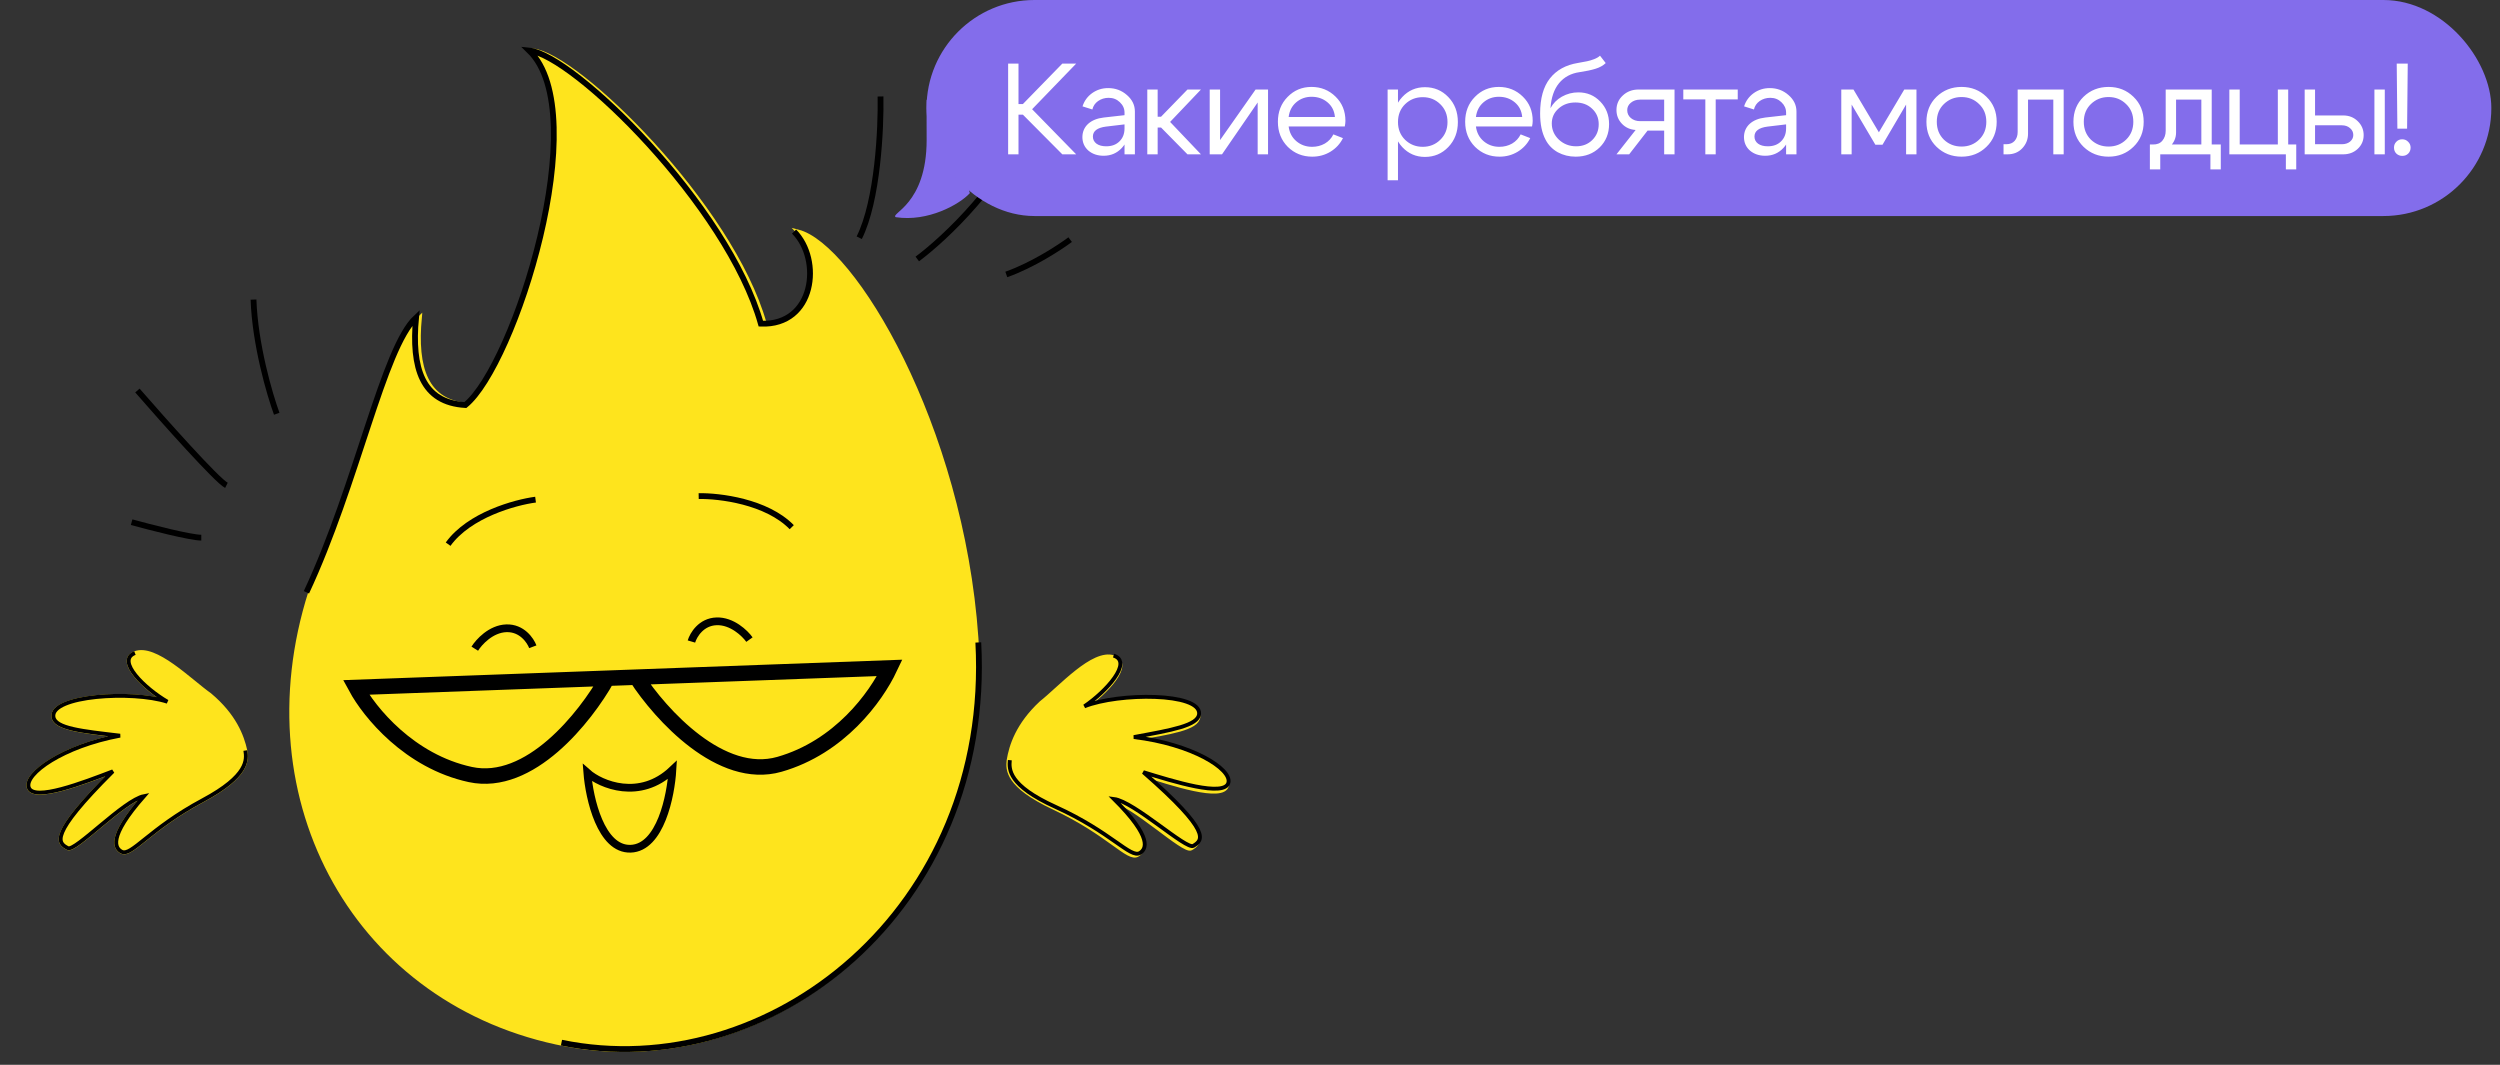
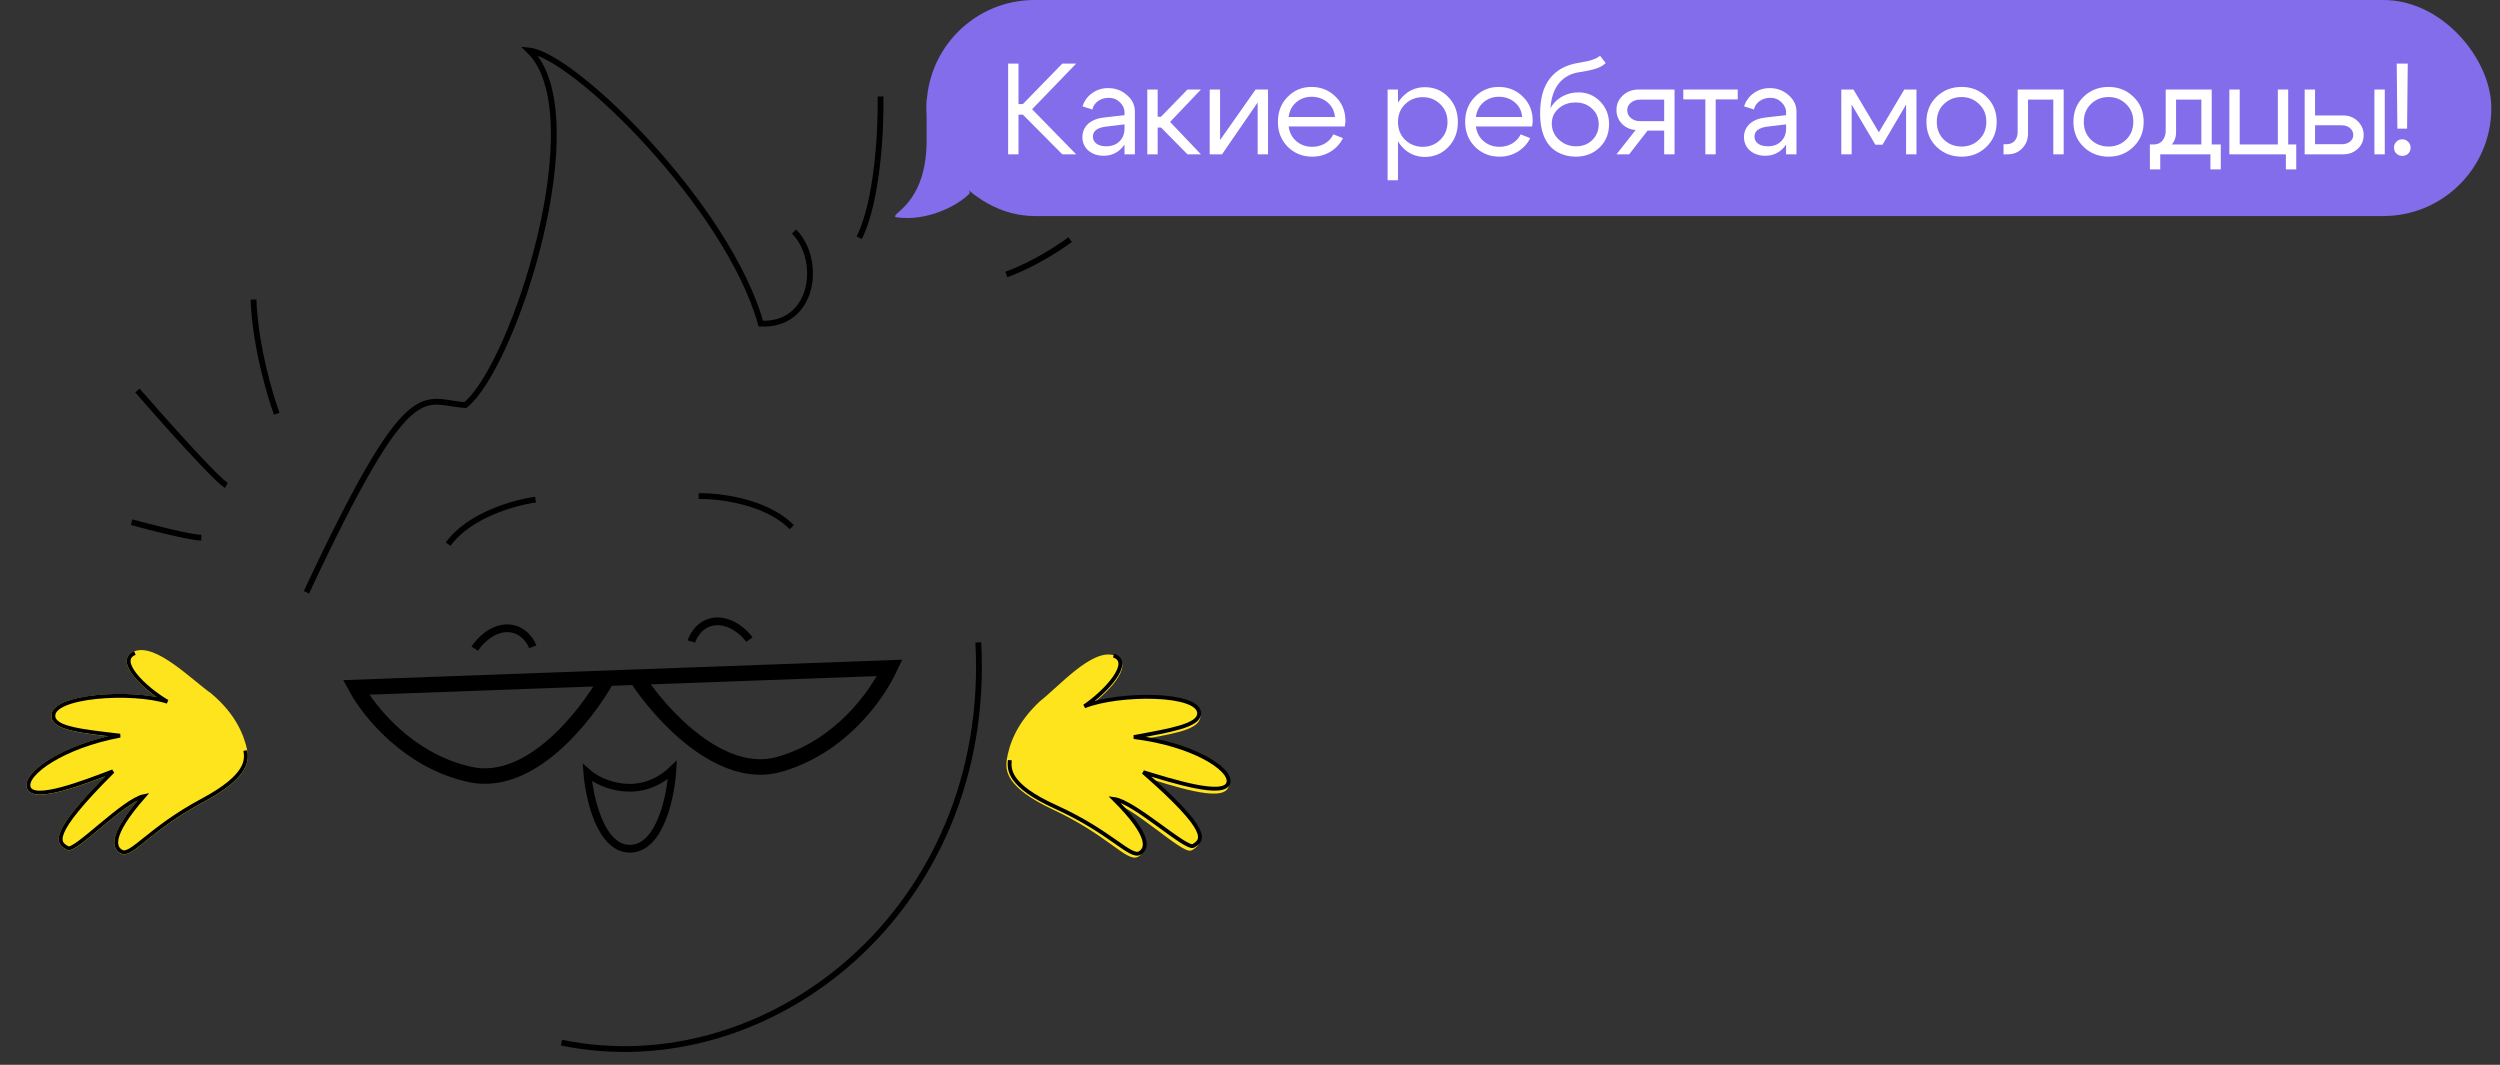
<svg xmlns="http://www.w3.org/2000/svg" width="270" height="115" viewBox="0 0 270 115" fill="none">
  <rect x="0" y="0" width="270" height="115" fill="#333333" stroke="none" />
  <path d="M14.215 56.395C16.235 56.952 20.568 58.066 21.739 58.066" stroke="black" stroke-width="0.627" />
  <path d="M14.84 42.176C17.626 45.38 23.45 51.915 24.454 52.416" stroke="black" stroke-width="0.627" />
-   <path d="M45.349 34.29C41.84 37.542 38.98 52.274 33.51 63.955C26.31 86.567 38.596 108.537 61.112 112.813C83.627 117.089 107.453 97.693 105.458 68.902C103.862 45.869 92.079 26.476 86.176 24.997C89.203 28.034 88.393 35.17 82.591 34.944C78.992 22.181 62.335 5.918 57.571 5.448C64.638 12.325 55.974 39.446 50.678 43.733C46.009 43.469 44.84 39.743 45.349 34.29Z" fill="#FEE41D" stroke="#FEE41D" stroke-width="0.418" />
  <path d="M26.498 81.069C26.156 79.497 25.318 77.267 22.657 75.039C20.508 73.518 16.759 69.687 14.573 70.54C12.498 71.351 15.63 74.374 18.079 75.799C18.209 75.864 18.14 76.328 18.266 76.402C18.14 76.338 18.209 75.874 18.079 75.799C14.291 74.567 5.457 75.135 5.77 77.43C5.942 78.69 8.878 78.982 12.966 79.463C6.762 80.624 2.649 83.59 3.1 85.043C3.596 86.64 9.06 84.506 12.192 83.315C5.172 90.308 6.28 91.058 7.326 91.609C8.111 92.022 13.39 86.41 15.553 85.992C11.58 90.508 12.468 91.643 13.135 91.994C14.181 92.545 16.093 89.539 21.911 86.426C26.855 83.78 26.654 82.041 26.498 81.069Z" fill="#FEE41D" />
  <path d="M18.079 75.799C15.63 74.374 12.498 71.351 14.573 70.54C16.759 69.687 20.508 73.518 22.657 75.039C25.318 77.267 26.156 79.497 26.498 81.069C26.654 82.041 26.855 83.78 21.911 86.426C16.093 89.539 14.181 92.545 13.135 91.994C12.468 91.643 11.58 90.508 15.553 85.992C13.39 86.41 8.111 92.022 7.326 91.609C6.28 91.058 5.172 90.308 12.192 83.315C9.06 84.506 3.596 86.64 3.1 85.043C2.649 83.59 6.762 80.624 12.966 79.463C8.878 78.982 5.942 78.69 5.77 77.43C5.457 75.135 14.291 74.567 18.079 75.799ZM18.079 75.799C18.209 75.864 18.14 76.328 18.266 76.402C18.14 76.338 18.209 75.874 18.079 75.799Z" stroke="#FEE41D" stroke-width="0.418" />
  <path d="M108.927 82.124C109.186 80.536 109.905 78.266 112.445 75.901C114.512 74.269 118.053 70.245 120.281 70.983C122.396 71.683 119.427 74.866 117.057 76.418C116.931 76.49 117.024 76.95 116.902 77.03C117.025 76.96 116.931 76.5 117.057 76.418C120.774 74.989 129.627 75.091 129.434 77.399C129.329 78.666 126.413 79.112 122.356 79.808C128.613 80.641 132.876 83.386 132.502 84.861C132.091 86.481 126.521 84.638 123.331 83.614C130.71 90.228 129.643 91.035 128.627 91.64C127.865 92.094 122.298 86.768 120.116 86.464C124.322 90.764 123.494 91.945 122.846 92.331C121.831 92.936 119.763 90.035 113.79 87.232C108.713 84.85 108.822 83.103 108.927 82.124Z" fill="#FEE41D" />
  <path d="M117.057 76.418C119.427 74.866 122.396 71.683 120.281 70.983C118.053 70.245 114.512 74.269 112.445 75.901C109.905 78.266 109.186 80.536 108.927 82.124C108.822 83.103 108.713 84.85 113.79 87.232C119.763 90.035 121.831 92.936 122.846 92.331C123.494 91.945 124.322 90.764 120.116 86.464C122.298 86.768 127.865 92.094 128.627 91.64C129.643 91.035 130.71 90.228 123.331 83.614C126.521 84.638 132.091 86.481 132.502 84.861C132.876 83.386 128.613 80.641 122.356 79.808C126.413 79.112 129.329 78.666 129.434 77.399C129.627 75.091 120.774 74.989 117.057 76.418ZM117.057 76.418C116.931 76.49 117.024 76.95 116.902 77.03C117.025 76.96 116.931 76.5 117.057 76.418Z" stroke="#FEE41D" stroke-width="0.418" />
-   <path d="M33.093 63.968C38.562 52.286 41.422 37.554 44.931 34.302C44.422 39.756 45.591 43.481 50.261 43.745C55.556 39.458 64.22 12.337 57.153 5.46C61.918 5.93 78.574 22.194 82.174 34.956C87.975 35.183 88.785 28.046 85.758 25.01" stroke="black" stroke-width="0.627" />
+   <path d="M33.093 63.968C44.422 39.756 45.591 43.481 50.261 43.745C55.556 39.458 64.22 12.337 57.153 5.46C61.918 5.93 78.574 22.194 82.174 34.956C87.975 35.183 88.785 28.046 85.758 25.01" stroke="black" stroke-width="0.627" />
  <path d="M105.657 69.384C107.208 98.203 83.086 117.23 60.639 112.607" stroke="black" stroke-width="0.627" />
  <path d="M51.276 70.058C51.717 69.346 53.017 67.909 54.688 67.854C56.359 67.799 57.287 69.162 57.542 69.851" stroke="black" stroke-width="0.836" />
  <path d="M80.94 69.077C80.453 68.396 79.061 67.048 77.39 67.103C75.719 67.158 74.883 68.58 74.674 69.284" stroke="black" stroke-width="0.836" />
  <path d="M72.621 83.15C69.089 86.498 64.878 84.736 63.43 83.453C63.649 86.234 64.892 91.769 68.109 91.663C71.326 91.557 72.457 85.944 72.621 83.15Z" stroke="black" stroke-width="0.836" />
  <path d="M68.526 72.832C68.588 72.931 68.653 73.031 68.719 73.134M65.591 73.249C63.21 77.49 57.214 85.033 50.795 83.649C44.208 82.229 39.902 76.923 38.451 74.242L65.591 73.249ZM65.591 73.249C65.653 73.138 65.713 73.029 65.77 72.923M65.591 73.249L68.719 73.134M68.719 73.134L96.096 72.132C94.591 75.318 90.655 80.697 84.176 82.548C77.856 84.354 71.37 77.208 68.719 73.134Z" stroke="black" stroke-width="1.672" />
  <path d="M26.497 81.057C26.653 82.029 26.854 83.768 21.91 86.414C16.092 89.528 14.18 92.533 13.134 91.983C12.467 91.632 11.579 90.496 15.552 85.98C13.389 86.399 8.11 92.01 7.325 91.597C6.279 91.047 5.171 90.296 12.191 83.303C9.059 84.494 3.594 86.628 3.099 85.031C2.648 83.578 6.76 80.612 12.965 79.452C8.877 78.97 5.941 78.678 5.769 77.418C5.456 75.124 14.29 74.555 18.078 75.787C15.629 74.362 12.496 71.339 14.572 70.529" stroke="black" stroke-width="0.418" />
  <path d="M109.061 82.097C108.969 83.078 108.883 84.826 113.991 87.141C120.001 89.864 122.107 92.737 123.114 92.119C123.757 91.725 124.568 90.533 120.306 86.289C122.492 86.564 128.13 91.815 128.885 91.351C129.893 90.733 130.949 89.911 123.483 83.396C126.687 84.378 132.28 86.147 132.67 84.521C133.024 83.041 128.725 80.353 122.457 79.604C126.505 78.854 129.415 78.369 129.504 77.101C129.665 74.79 120.813 74.805 117.115 76.284C119.464 74.701 122.391 71.478 120.266 70.806" stroke="black" stroke-width="0.418" />
  <path d="M75.457 53.578C77.676 53.537 82.792 54.152 85.508 56.935" stroke="black" stroke-width="0.627" />
  <path d="M57.84 53.961C55.639 54.249 50.67 55.615 48.397 58.77" stroke="black" stroke-width="0.627" />
  <path d="M29.887 44.686C29.12 42.596 27.546 37.204 27.379 32.355" stroke="black" stroke-width="0.627" />
-   <path d="M99.066 27.97C102.062 25.74 108.68 19.526 111.188 12.504" stroke="black" stroke-width="0.627" />
  <path d="M95.096 10.418C95.165 13.832 94.803 21.662 92.797 25.675" stroke="black" stroke-width="0.627" />
  <path d="M115.577 25.879C114.462 26.715 111.522 28.638 108.68 29.641" stroke="black" stroke-width="0.627" />
  <path d="M96.744 23.456C100.211 23.989 103.633 22.08 104.744 20.858C103.598 18.127 110.668 11.495 106.002 11.494C104.923 11.494 104.002 8.668 100.077 10.79C100.063 11.648 100.077 14.617 100.077 15.123C100.077 22.122 96.078 23.053 96.744 23.456Z" fill="#836DEB" />
  <rect x="100.066" width="168.999" height="23.332" rx="11.666" fill="#836DEB" />
  <path d="M108.878 16.668V6.868H109.998V11.236H110.474L114.73 6.868H116.228L111.468 11.796L116.228 16.668H114.73L110.474 12.384H109.998V16.668H108.878ZM121.448 13.434L119.446 13.672C118.504 13.793 118.032 14.153 118.032 14.75C118.032 15.067 118.163 15.324 118.424 15.52C118.686 15.707 119.036 15.8 119.474 15.8C120.072 15.8 120.548 15.623 120.902 15.268C121.266 14.913 121.448 14.447 121.448 13.868H121.938C121.938 14.717 121.677 15.422 121.154 15.982C120.632 16.542 119.978 16.822 119.194 16.822C118.532 16.822 117.981 16.635 117.542 16.262C117.113 15.879 116.898 15.389 116.898 14.792C116.908 14.223 117.113 13.751 117.514 13.378C117.925 13.005 118.49 12.776 119.208 12.692L121.448 12.44V12.16C121.448 11.731 121.28 11.357 120.944 11.04C120.618 10.723 120.216 10.564 119.74 10.564C119.311 10.564 118.928 10.681 118.592 10.914C118.266 11.147 118.06 11.451 117.976 11.824L116.912 11.488C117.099 10.9 117.444 10.424 117.948 10.06C118.462 9.696 119.04 9.514 119.684 9.514C120.468 9.514 121.145 9.766 121.714 10.27C122.284 10.765 122.568 11.357 122.568 12.048V16.668H121.448V13.434ZM123.907 16.668V9.668H125.027V12.608H125.391L128.247 9.668H129.703L126.371 13.168L129.703 16.668H128.247L125.391 13.77H125.027V16.668H123.907ZM136.948 16.668H135.828V11.068L131.978 16.668H130.648V9.668H131.768V15.128L135.604 9.668H136.948V16.668ZM144.172 12.636C144.116 11.983 143.85 11.455 143.374 11.054C142.898 10.653 142.324 10.452 141.652 10.452C141.008 10.452 140.453 10.653 139.986 11.054C139.529 11.446 139.258 11.973 139.174 12.636H144.172ZM139.174 13.658C139.258 14.321 139.538 14.853 140.014 15.254C140.49 15.655 141.055 15.856 141.708 15.856C142.212 15.856 142.67 15.739 143.08 15.506C143.491 15.263 143.799 14.932 144.004 14.512L145.04 14.918C144.732 15.534 144.28 16.024 143.682 16.388C143.094 16.743 142.441 16.92 141.722 16.92C140.677 16.92 139.795 16.565 139.076 15.856C138.367 15.137 138.012 14.237 138.012 13.154C138.012 12.071 138.362 11.175 139.062 10.466C139.762 9.747 140.621 9.388 141.638 9.388C142.665 9.388 143.533 9.738 144.242 10.438C144.952 11.129 145.306 12.001 145.306 13.056C145.306 13.224 145.283 13.425 145.236 13.658H139.174ZM149.862 9.668H150.982V19.468H149.862V9.668ZM151.752 11.25C151.238 11.754 150.982 12.398 150.982 13.182C150.982 13.957 151.238 14.596 151.752 15.1C152.274 15.604 152.909 15.856 153.656 15.856C154.402 15.856 155.032 15.604 155.546 15.1C156.068 14.596 156.33 13.957 156.33 13.182C156.33 12.398 156.068 11.754 155.546 11.25C155.032 10.746 154.402 10.494 153.656 10.494C152.909 10.494 152.274 10.746 151.752 11.25ZM151.444 15.884C150.781 15.165 150.45 14.265 150.45 13.182C150.45 12.09 150.781 11.189 151.444 10.48C152.106 9.771 152.923 9.416 153.894 9.416C154.892 9.416 155.732 9.771 156.414 10.48C157.104 11.189 157.45 12.09 157.45 13.182C157.45 14.265 157.104 15.165 156.414 15.884C155.732 16.593 154.892 16.948 153.894 16.948C152.923 16.948 152.106 16.593 151.444 15.884ZM164.398 12.636C164.342 11.983 164.076 11.455 163.6 11.054C163.124 10.653 162.55 10.452 161.878 10.452C161.234 10.452 160.678 10.653 160.212 11.054C159.754 11.446 159.484 11.973 159.4 12.636H164.398ZM159.4 13.658C159.484 14.321 159.764 14.853 160.24 15.254C160.716 15.655 161.28 15.856 161.934 15.856C162.438 15.856 162.895 15.739 163.306 15.506C163.716 15.263 164.024 14.932 164.23 14.512L165.266 14.918C164.958 15.534 164.505 16.024 163.908 16.388C163.32 16.743 162.666 16.92 161.948 16.92C160.902 16.92 160.02 16.565 159.302 15.856C158.592 15.137 158.238 14.237 158.238 13.154C158.238 12.071 158.588 11.175 159.288 10.466C159.988 9.747 160.846 9.388 161.864 9.388C162.89 9.388 163.758 9.738 164.468 10.438C165.177 11.129 165.532 12.001 165.532 13.056C165.532 13.224 165.508 13.425 165.462 13.658H159.4ZM173.417 6.812C173.137 7.083 172.769 7.288 172.311 7.428C171.863 7.568 171.289 7.689 170.589 7.792C169.665 7.923 168.928 8.319 168.377 8.982C167.836 9.645 167.528 10.545 167.453 11.684C167.733 11.161 168.144 10.746 168.685 10.438C169.236 10.13 169.829 9.976 170.463 9.976C171.406 9.976 172.195 10.307 172.829 10.97C173.464 11.623 173.781 12.435 173.781 13.406C173.781 14.414 173.441 15.254 172.759 15.926C172.078 16.589 171.215 16.92 170.169 16.92C169.469 16.92 168.825 16.761 168.237 16.444C167.659 16.117 167.22 15.665 166.921 15.086C166.529 14.349 166.333 13.406 166.333 12.258C166.333 10.634 166.683 9.374 167.383 8.478C168.093 7.573 169.105 7.013 170.421 6.798C170.851 6.723 171.177 6.663 171.401 6.616C171.635 6.569 171.887 6.495 172.157 6.392C172.428 6.289 172.643 6.163 172.801 6.014L173.417 6.812ZM167.593 13.336C167.593 14.017 167.85 14.601 168.363 15.086C168.877 15.562 169.497 15.8 170.225 15.8C170.925 15.8 171.504 15.576 171.961 15.128C172.428 14.671 172.661 14.101 172.661 13.42C172.661 12.739 172.423 12.179 171.947 11.74C171.481 11.292 170.879 11.068 170.141 11.068C169.413 11.068 168.807 11.287 168.321 11.726C167.836 12.155 167.593 12.692 167.593 13.336ZM177.126 13.084H179.73V10.76H177.126C176.734 10.76 176.403 10.872 176.132 11.096C175.871 11.311 175.74 11.577 175.74 11.894C175.74 12.239 175.871 12.524 176.132 12.748C176.403 12.972 176.734 13.084 177.126 13.084ZM177.938 14.106L175.95 16.668H174.578L176.65 14.036C176.053 13.999 175.558 13.775 175.166 13.364C174.774 12.953 174.578 12.459 174.578 11.88C174.578 11.255 174.807 10.732 175.264 10.312C175.722 9.883 176.291 9.668 176.972 9.668H180.85V16.668H179.73V14.106H177.938ZM187.676 9.668V10.732H185.296V16.668H184.176V10.732H181.796V9.668H187.676ZM192.898 13.434L190.896 13.672C189.954 13.793 189.482 14.153 189.482 14.75C189.482 15.067 189.613 15.324 189.874 15.52C190.136 15.707 190.486 15.8 190.924 15.8C191.522 15.8 191.998 15.623 192.352 15.268C192.716 14.913 192.898 14.447 192.898 13.868H193.388C193.388 14.717 193.127 15.422 192.604 15.982C192.082 16.542 191.428 16.822 190.644 16.822C189.982 16.822 189.431 16.635 188.992 16.262C188.563 15.879 188.348 15.389 188.348 14.792C188.358 14.223 188.563 13.751 188.964 13.378C189.375 13.005 189.94 12.776 190.658 12.692L192.898 12.44V12.16C192.898 11.731 192.73 11.357 192.394 11.04C192.068 10.723 191.666 10.564 191.19 10.564C190.761 10.564 190.378 10.681 190.042 10.914C189.716 11.147 189.51 11.451 189.426 11.824L188.362 11.488C188.549 10.9 188.894 10.424 189.398 10.06C189.912 9.696 190.49 9.514 191.134 9.514C191.918 9.514 192.595 9.766 193.164 10.27C193.734 10.765 194.018 11.357 194.018 12.048V16.668H192.898V13.434ZM198.858 16.668V9.668H200.174L202.918 14.288L205.662 9.668H206.978V16.668H205.858V11.292L203.31 15.632H202.54L199.978 11.292V16.668H198.858ZM209.944 11.236C209.431 11.731 209.174 12.37 209.174 13.154C209.174 13.938 209.431 14.582 209.944 15.086C210.467 15.581 211.102 15.828 211.848 15.828C212.595 15.828 213.225 15.581 213.738 15.086C214.261 14.582 214.522 13.938 214.522 13.154C214.522 12.37 214.261 11.731 213.738 11.236C213.225 10.732 212.595 10.48 211.848 10.48C211.102 10.48 210.467 10.732 209.944 11.236ZM209.146 15.856C208.418 15.147 208.054 14.246 208.054 13.154C208.054 12.062 208.418 11.161 209.146 10.452C209.884 9.743 210.784 9.388 211.848 9.388C212.912 9.388 213.808 9.743 214.536 10.452C215.274 11.161 215.642 12.062 215.642 13.154C215.642 14.246 215.274 15.147 214.536 15.856C213.808 16.565 212.912 16.92 211.848 16.92C210.784 16.92 209.884 16.565 209.146 15.856ZM216.675 15.576C217.067 15.576 217.37 15.455 217.585 15.212C217.799 14.96 217.907 14.643 217.907 14.26V9.668H222.877V16.668H221.757V10.76H219.027V14.442C219.027 15.049 218.821 15.571 218.411 16.01C218 16.449 217.468 16.668 216.815 16.668H216.381V15.576H216.675ZM225.82 11.236C225.307 11.731 225.05 12.37 225.05 13.154C225.05 13.938 225.307 14.582 225.82 15.086C226.343 15.581 226.978 15.828 227.724 15.828C228.471 15.828 229.101 15.581 229.614 15.086C230.137 14.582 230.398 13.938 230.398 13.154C230.398 12.37 230.137 11.731 229.614 11.236C229.101 10.732 228.471 10.48 227.724 10.48C226.978 10.48 226.343 10.732 225.82 11.236ZM225.022 15.856C224.294 15.147 223.93 14.246 223.93 13.154C223.93 12.062 224.294 11.161 225.022 10.452C225.76 9.743 226.66 9.388 227.724 9.388C228.788 9.388 229.684 9.743 230.412 10.452C231.15 11.161 231.518 12.062 231.518 13.154C231.518 14.246 231.15 15.147 230.412 15.856C229.684 16.565 228.788 16.92 227.724 16.92C226.66 16.92 225.76 16.565 225.022 15.856ZM232.187 15.604H239.845V18.292H238.725V16.668H233.307V18.292H232.187V15.604ZM232.523 15.604C232.961 15.613 233.297 15.478 233.531 15.198C233.773 14.909 233.895 14.549 233.895 14.12V9.668H238.865V16.668H237.745V10.76H235.015V14.316C235.015 14.895 234.795 15.399 234.357 15.828C233.918 16.248 233.353 16.458 232.663 16.458H232.257V15.604H232.523ZM240.77 16.668V9.668H241.89V15.604H246.006V9.668H247.126V15.604H247.994V18.292H246.874V16.668H240.77ZM256.437 16.668V9.668H257.557V16.668H256.437ZM252.923 13.532H250.025V15.576H252.923C253.278 15.576 253.572 15.483 253.805 15.296C254.038 15.1 254.155 14.862 254.155 14.582C254.155 14.283 254.038 14.036 253.805 13.84C253.572 13.635 253.278 13.532 252.923 13.532ZM253.063 12.468C253.688 12.468 254.211 12.673 254.631 13.084C255.06 13.495 255.275 13.999 255.275 14.596C255.275 15.184 255.06 15.679 254.631 16.08C254.211 16.472 253.688 16.668 253.063 16.668H248.905V9.668H250.025V12.468H253.063ZM259.966 13.896H258.916L258.846 6.868H260.036L259.966 13.896ZM258.552 15.94C258.552 15.688 258.636 15.478 258.804 15.31C258.972 15.133 259.182 15.044 259.434 15.044C259.695 15.044 259.91 15.133 260.078 15.31C260.255 15.478 260.344 15.688 260.344 15.94C260.344 16.201 260.26 16.416 260.092 16.584C259.924 16.752 259.709 16.836 259.448 16.836C259.196 16.836 258.981 16.752 258.804 16.584C258.636 16.416 258.552 16.201 258.552 15.94Z" fill="white" />
</svg>